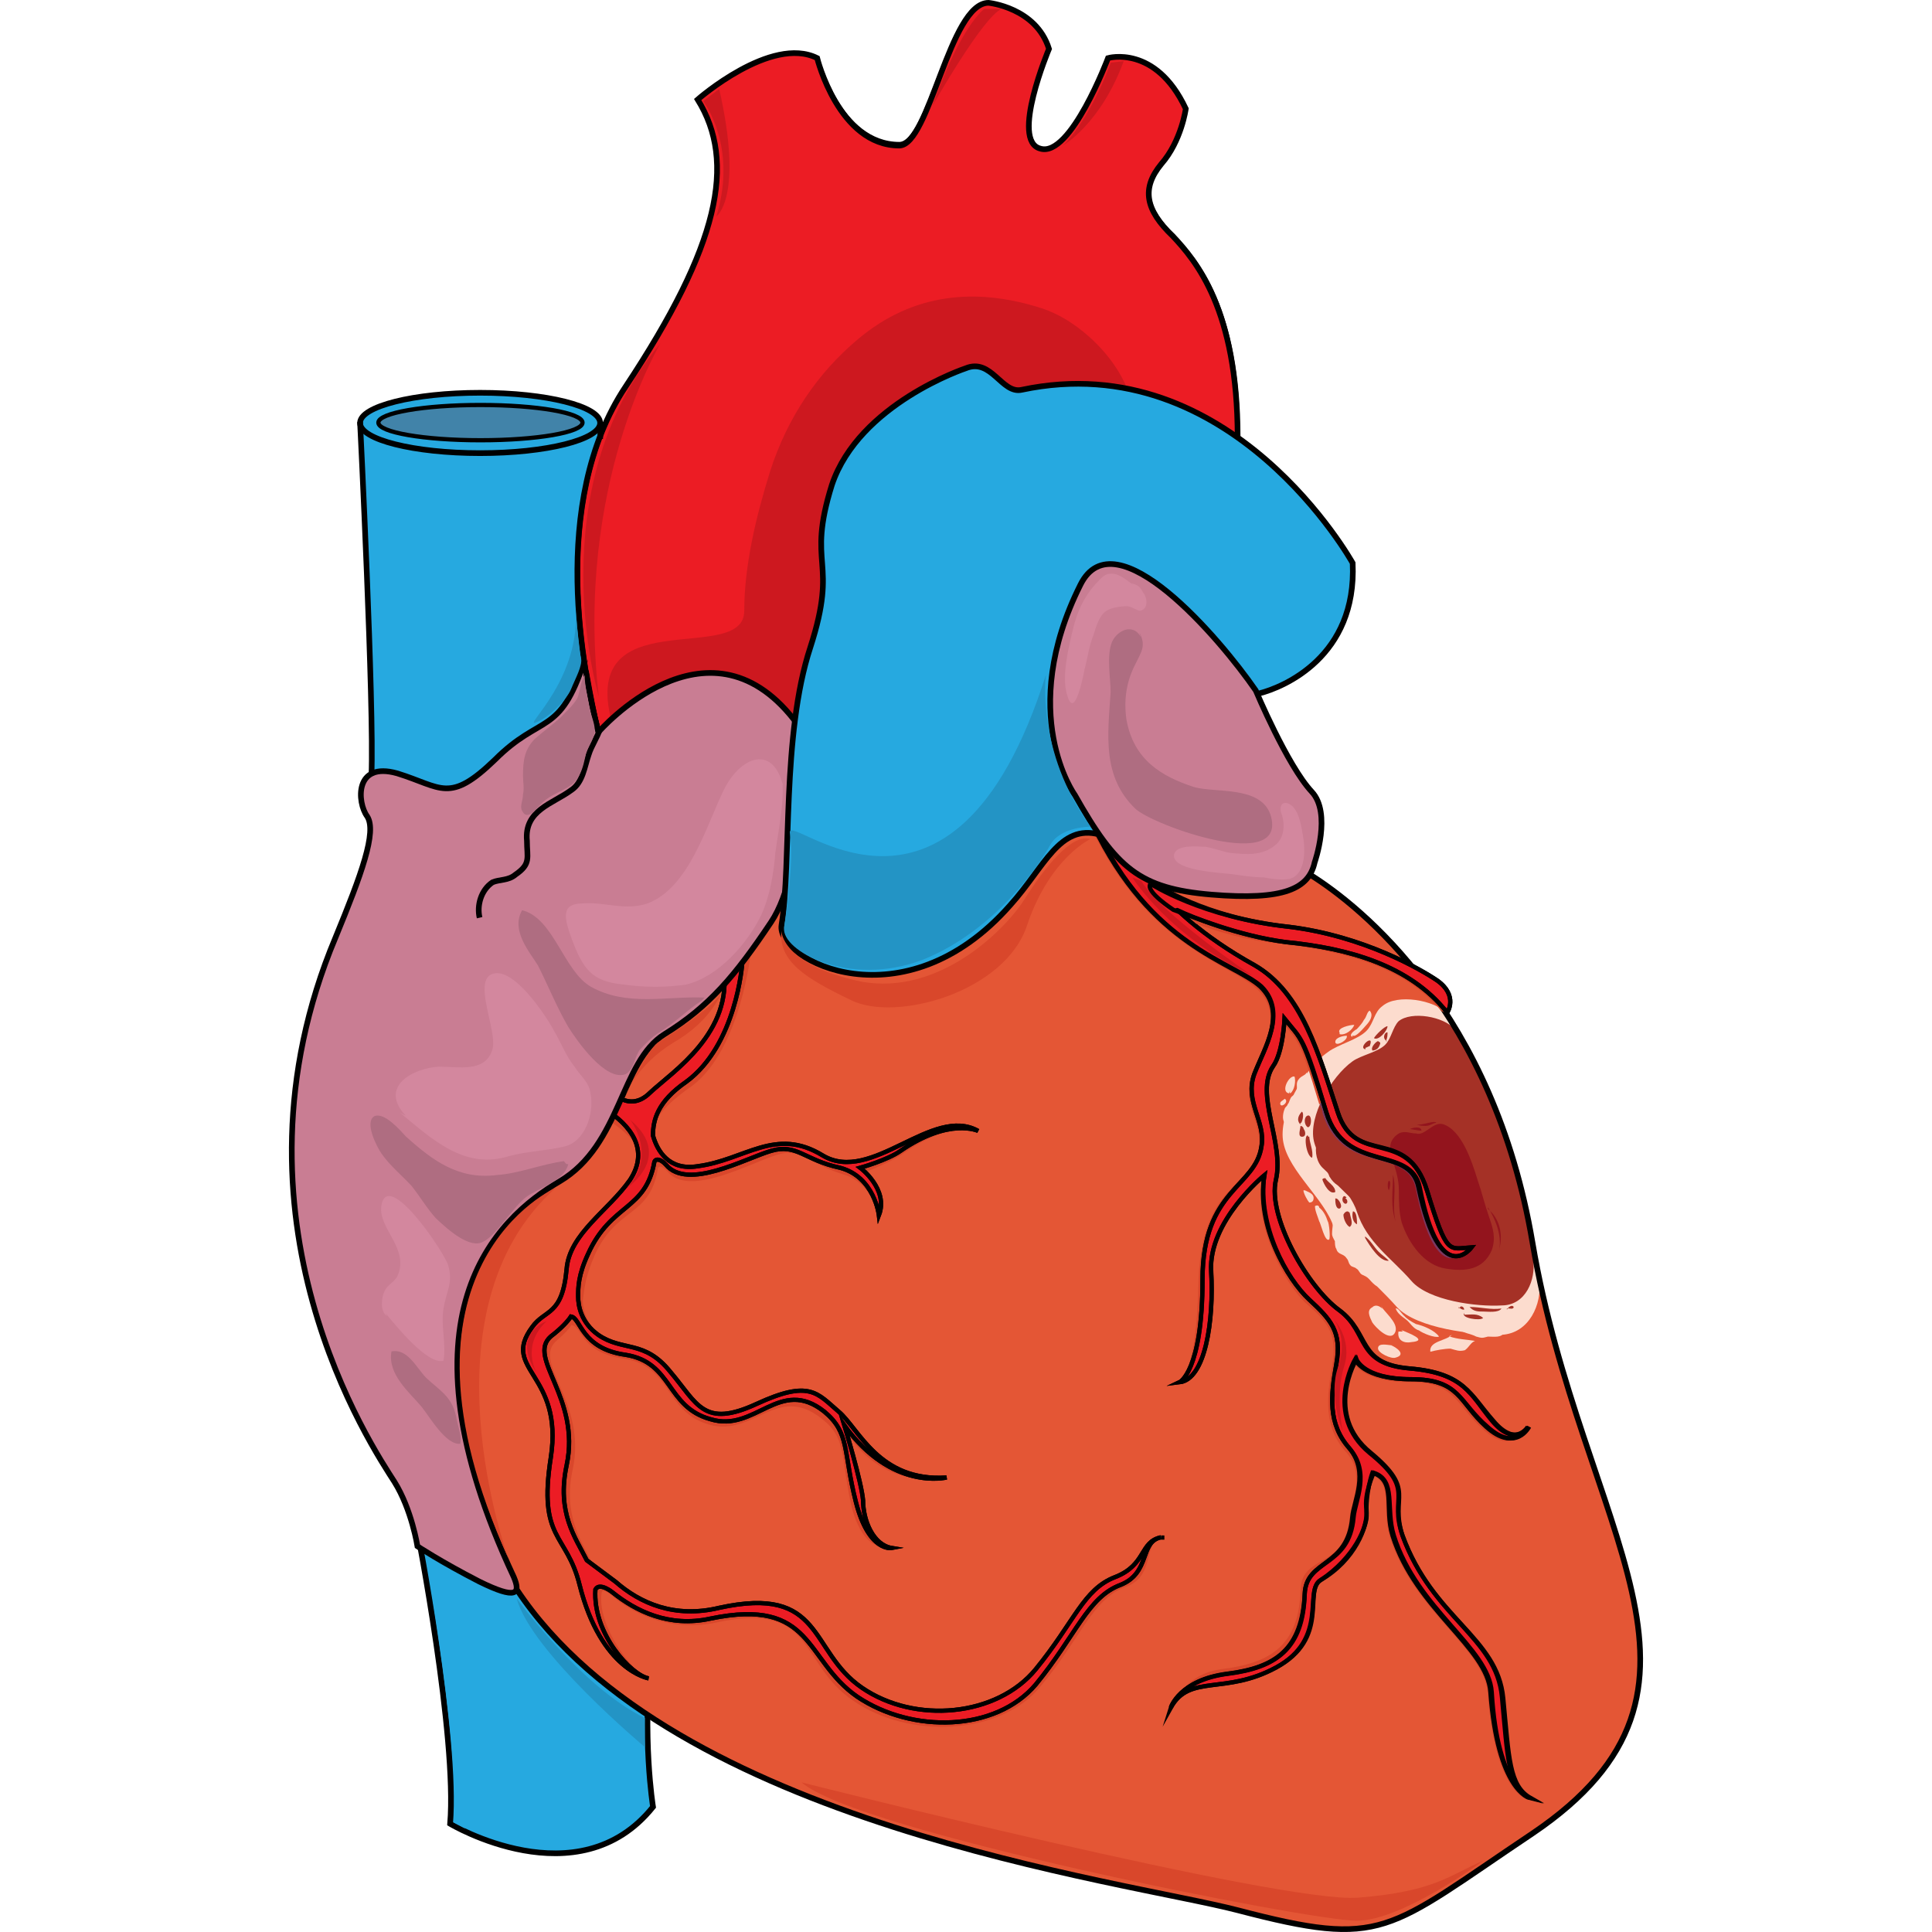
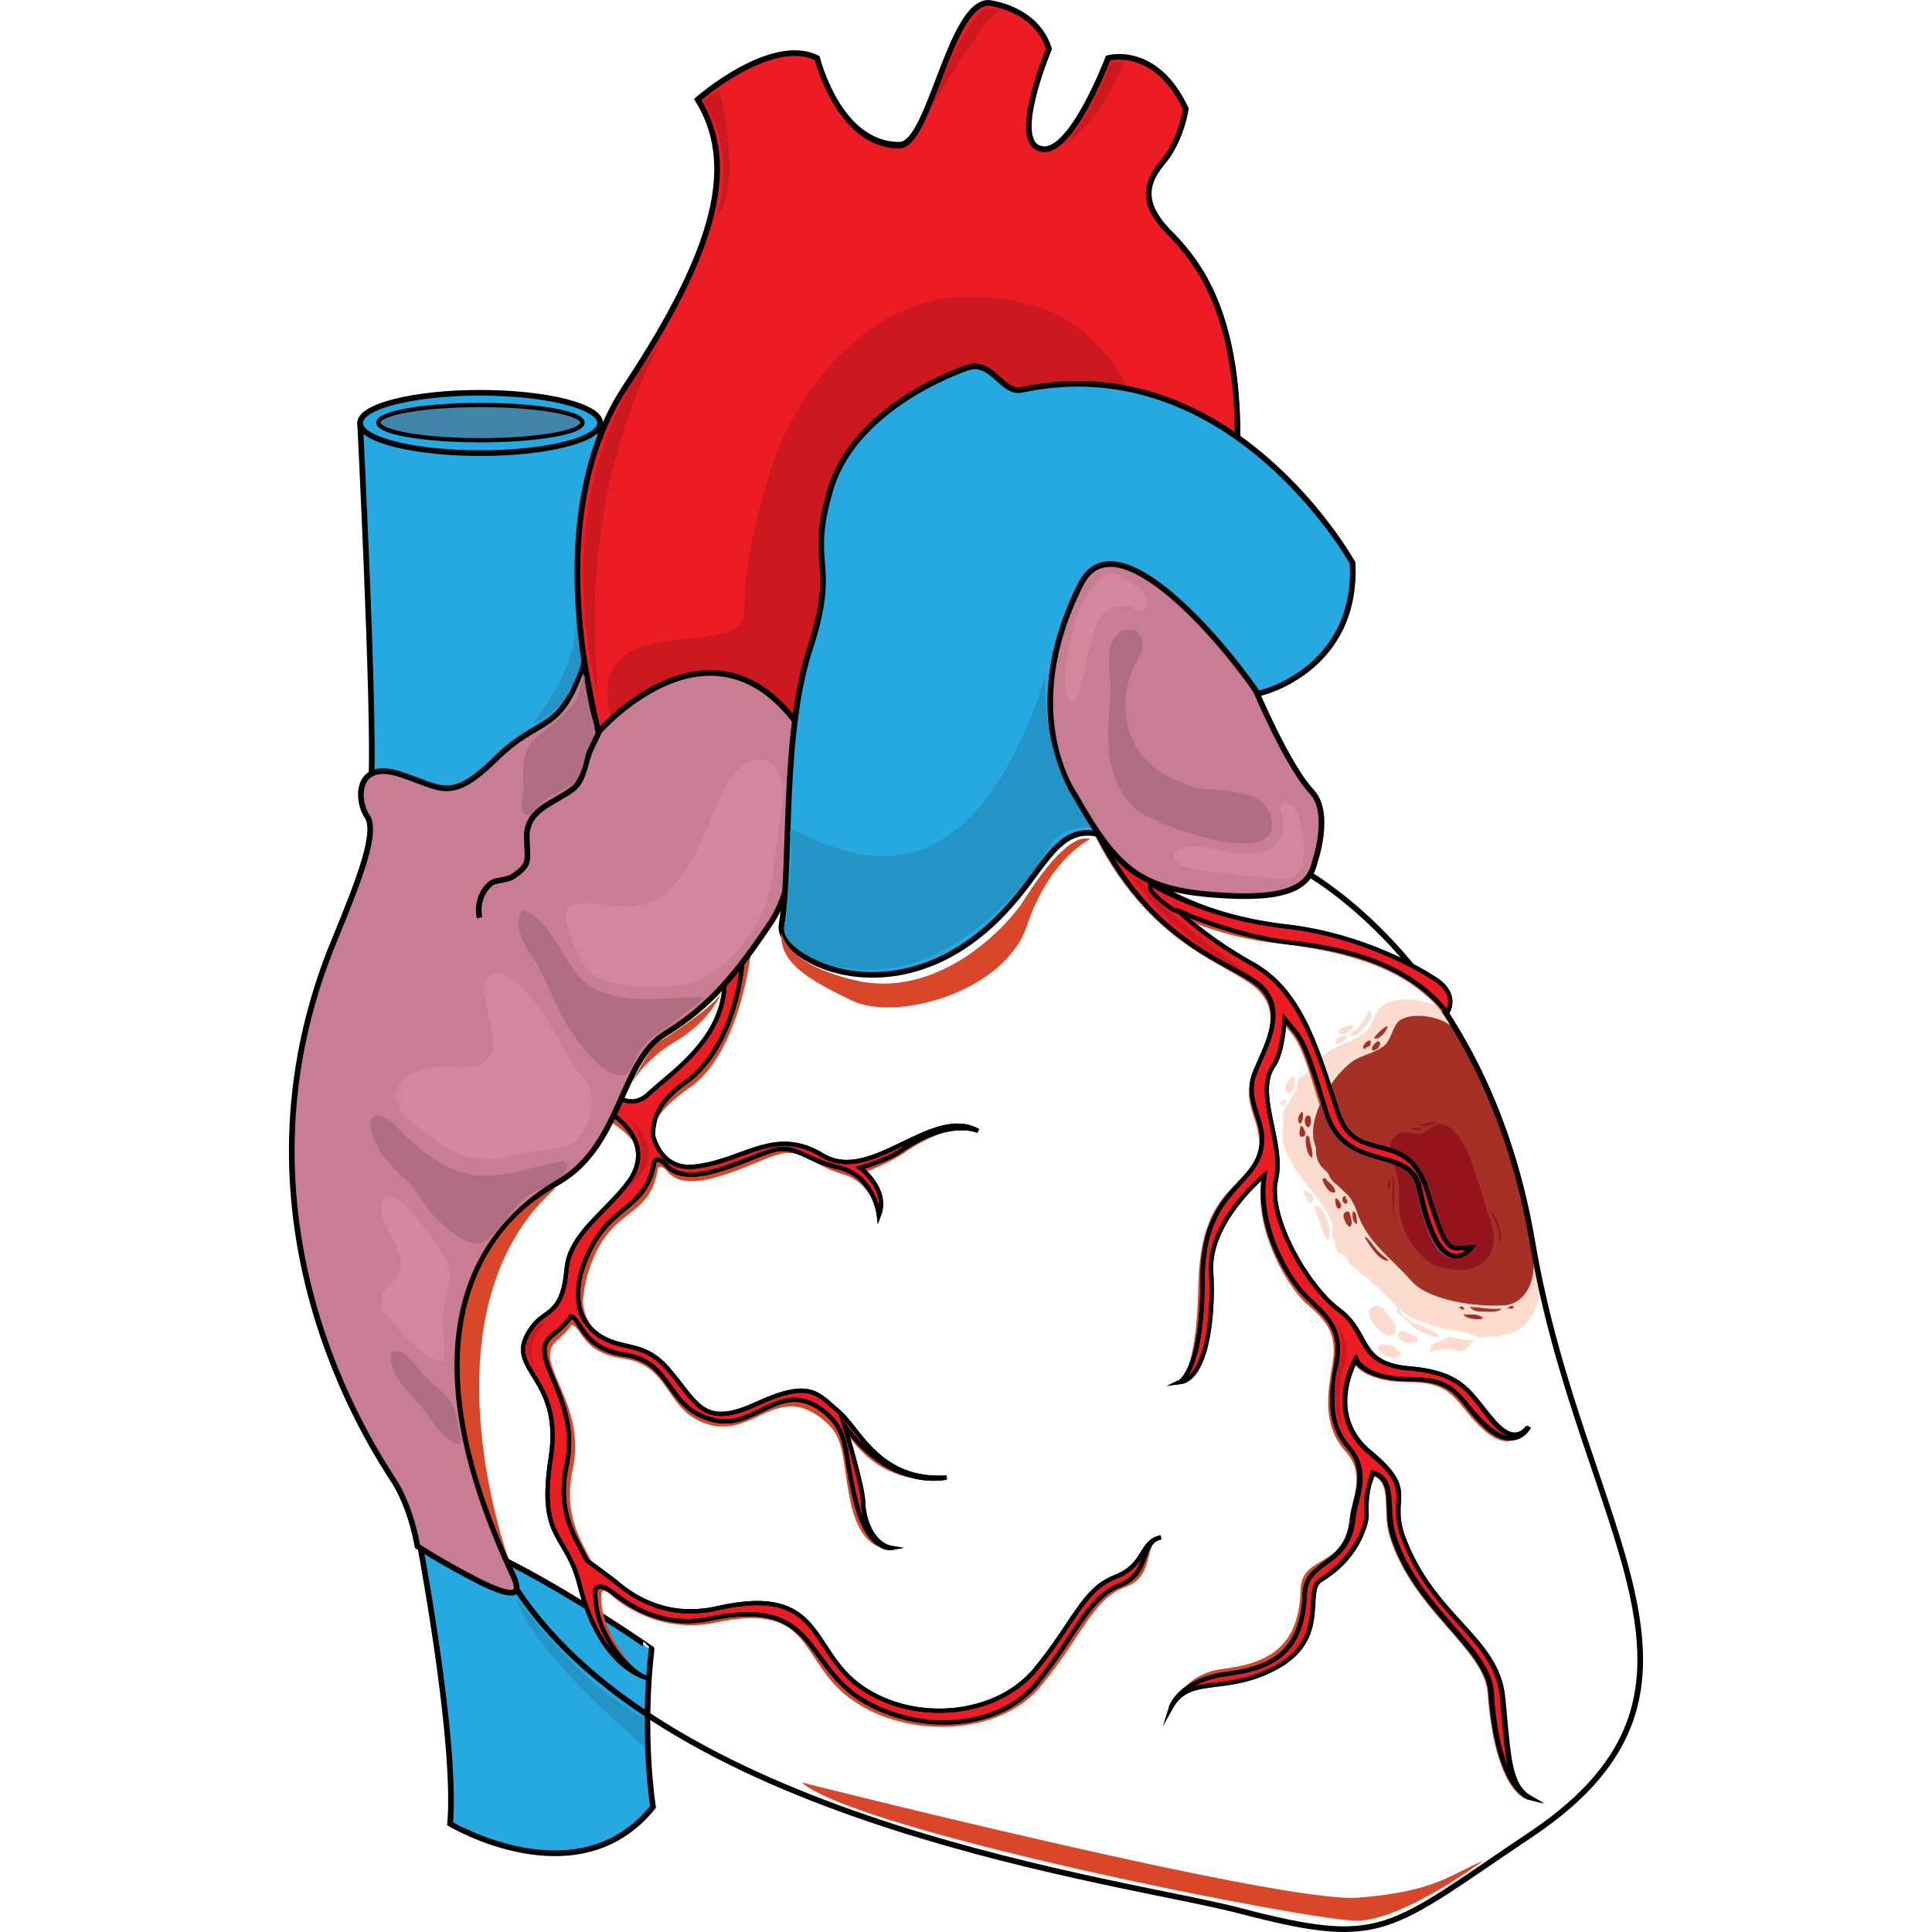
<svg xmlns="http://www.w3.org/2000/svg" version="1.1" id="Layer_1" width="800px" height="800px" viewBox="0 0 239.603 341.854" enable-background="new 0 0 239.603 341.854" xml:space="preserve">
  <g>
    <path fill-rule="evenodd" clip-rule="evenodd" fill="#26A9E0" d="M12.585,74.659c0,0,2.799,54.842,1.781,63.529   c0,0,17.806,13.031,39.173-14.389c1.526-49.141,1.526-49.141,1.526-49.141H12.585L12.585,74.659L12.585,74.659z" />
    <path fill-rule="evenodd" clip-rule="evenodd" fill="#EC1C24" stroke="#000000" stroke-width="0.75" stroke-miterlimit="10" d="   M55.799,132.771c0,0-12.733-39.382,3.819-64.37c16.555-24.987,19.61-39.653,12.734-50.79c0,0,12.988-11.407,21.137-7.333   c0,0,3.82,15.21,14.517,15.21c5.349,0,8.913-24.987,15.79-24.987c0,0,8.404,0.814,10.695,8.147c0,0-6.876,16.025-1.527,17.654   c5.348,1.63,11.969-16.024,11.969-16.024s8.404-2.444,13.752,8.963c0,0-0.764,5.704-4.328,9.778   c-3.566,4.074-2.803,7.876,2.037,12.765c4.838,4.89,13.752,15.481,10.95,45.901c0,0-35.908-24.173-57.556-6.519   c-21.392,17.654-10.95,56.493-10.95,56.493S76.937,113.759,55.799,132.771L55.799,132.771z" />
    <path fill-rule="evenodd" clip-rule="evenodd" fill="#CD181F" d="M149.089,71.144c-1.783-7.331-9.171-14.391-15.794-16.563   c-11.718-3.801-22.927-2.715-32.606,5.431c-7.133,5.974-12.482,13.848-15.539,23.351c-2.547,8.146-4.585,16.834-4.585,24.709   c0,10.046-30.06-2.444-23.181,20.636c2.547,7.874,35.408,13.032,39.738,6.788c5.859-8.146,9.68-17.106,14.775-25.795   c3.565-6.245,8.15-11.133,14.265-15.205c4.075-2.715,8.661-3.802,12.991-5.702c4.076-2.172,8.916-4.616,10.954-9.231   c1.273-2.987,2.038-5.974-0.51-8.146" />
    <path fill-rule="evenodd" clip-rule="evenodd" fill="#26A9E0" d="M22.665,270.859c0,0,7.13,36.635,5.857,51.832   c0,0,22.662,13.568,35.902-2.714c0,0-1.782-12.483-0.254-27.951C64.171,292.026,35.143,271.674,22.665,270.859L22.665,270.859z" />
    <path fill="none" stroke="#000000" stroke-miterlimit="8" d="M22.665,270.62c0,0,7.13,36.617,5.857,52.078   c0,0,22.662,13.562,35.902-2.984c0,0-2.037-12.477-0.254-27.938C64.171,291.776,35.143,271.434,22.665,270.62L22.665,270.62z" />
-     <path fill-rule="evenodd" clip-rule="evenodd" fill="#E45635" d="M177.035,152.502c0,0,34.104,16.295,43.013,67.352   c8.654,51.057,38.178,78.758,0,104.286c-26.215,17.381-26.469,20.641-52.43,13.579c-21.125-5.432-110.46-16.295-132.094-64.907   c-21.379-48.613,15.525-100.213,52.43-118.952C128.168,133.22,177.035,152.502,177.035,152.502L177.035,152.502z" />
    <path fill-rule="evenodd" clip-rule="evenodd" fill="#D9472B" d="M147.167,279.758c-5.853,1.898-7.125,7.867-14.25,16.276   c-6.869,8.41-22.391,9.767-31.805,3.256s-5.598-18.176-23.918-14.107c-7.887,1.899-13.994-0.813-18.574-4.611   c-4.834-3.798-4.834-3.798-4.834-3.798c-2.035-4.069-5.344-8.681-3.563-16.819c2.545-11.937-7.379-18.99-2.799-22.788   c1.272-1.085,2.291-2.171,2.545-2.713c2.035,0.271,1.526,4.883,9.414,5.968c8.396,1.357,7.125,9.495,15.012,11.666   c7.889,2.17,11.959-7.325,19.848-1.086c4.579,3.527,3.307,6.782,5.343,15.734c2.29,8.682,7.124,7.054,7.124,7.054   c-3.308-0.542-5.344-4.069-5.598-7.596s-2.29-12.479-2.29-12.479c7.124,10.58,17.302,7.597,17.302,7.597   c-11.959,0.813-14.503-7.325-18.319-10.58c-3.816-3.256-4.58-5.969-13.994-1.628c-9.415,4.069-10.941,0.543-15.775-5.154   c-4.58-5.426-7.888-4.069-12.214-7.054c-3.053-2.17-3.816-5.154-3.816-6.782c0.255-1.627,0.255-3.798,2.035-7.867   c3.817-8.681,9.67-6.782,11.196-15.191c0-0.271,0-0.271,0-0.271c0.255-0.543,0.763-0.543,1.78,0.543   c3.817,4.611,14.758-1.628,19.338-2.984c4.326-1.356,5.598,1.627,11.959,3.526c4.58,1.356,6.106,7.054,6.106,7.054   c1.526-4.612-2.29-7.596-2.29-7.596s4.326-1.628,6.615-3.256c8.651-5.969,13.231-4.069,13.231-4.069   c-8.396-4.883-17.812,10.309-26.462,5.154s-13.994,0.813-22.137,1.899c-5.343,0.542-8.396-3.256-9.16-5.969   c0-2.713,2.036-5.426,7.125-8.952c8.65-6.511,10.432-23.873,10.432-23.873c-3.816,3.526-3.816,3.526-3.816,3.526   c1.527,11.666-9.16,18.447-13.23,22.246c-3.816,3.798-7.379-1.086-7.379-1.086c-1.018,5.154-1.018,5.154-1.018,5.154   c4.325,2.713,8.142,6.512,4.834,11.395c-3.563,5.426-10.432,9.495-10.941,15.463c-0.763,8.682-3.816,7.324-6.361,10.58   c-5.598,7.596,5.854,8.139,3.563,22.788c-2.289,14.921,2.799,13.293,5.09,22.788c3.562,15.191,11.195,15.734,11.195,15.734   c-3.054-0.814-9.16-9.224-8.396-14.921l0,0c0-1.356,2.289,0.813,2.289,0.813c4.071,3.256,10.433,5.969,18.065,4.341   c17.557-3.798,14.503,7.325,24.173,13.836c9.668,6.782,25.953,6.239,33.076-2.442c7.125-8.409,9.16-15.463,15.013-17.633   c5.598-1.899,3.054-8.139,6.616-8.952C150.983,272.433,152.51,277.587,147.167,279.758L147.167,279.758z" />
    <path fill-rule="evenodd" clip-rule="evenodd" fill="#FCDCCE" d="M221.236,226.663c0.509,4.078-1.78,9.244-6.612,9.517   c-5.088,0-15.007-1.088-18.568-4.894c-4.323-4.895-9.156-8.157-11.191-14.139c-1.525-4.895-7.885-9.788-8.901-14.954   c-1.018-4.895,3.561-13.051,7.885-16.042c1.78-1.359,5.341-2.175,6.867-3.807c1.271-1.359,1.271-3.263,2.798-4.35   c2.543-2.176,9.156-1.088,11.445,1.359C204.958,179.354,217.676,198.114,221.236,226.663L221.236,226.663z" />
    <path fill-rule="evenodd" clip-rule="evenodd" fill="#A53126" d="M220.158,222.837c0.507,3.532-1.269,8.15-5.579,8.15   c-4.311,0.272-12.933-0.814-15.976-4.347c-3.55-4.075-7.861-6.793-9.636-12.228c-1.269-4.075-6.594-8.15-7.608-12.498   s3.043-11.412,6.847-14.129c1.521-1.087,4.564-1.631,5.833-2.989c1.015-1.087,1.268-2.988,2.282-4.075   c2.282-1.902,8.114-0.815,9.89,1.358C206.211,182.08,217.115,198.383,220.158,222.837L220.158,222.837z" />
    <path fill-rule="evenodd" clip-rule="evenodd" fill="#EC1C24" stroke="#000000" stroke-width="0.75" stroke-miterlimit="10" d="   M146.157,279.065c-5.603,2.171-7.131,7.868-14.006,16.279c-6.875,8.41-21.39,9.767-30.812,3.256   c-9.421-6.512-6.62-18.179-25.209-14.109c-7.894,1.899-14.005-0.813-18.335-4.611c-5.092-3.799-5.092-3.799-5.092-3.799   c-2.037-4.07-5.348-8.411-3.565-16.821c2.546-11.938-7.13-18.992-2.801-22.791c1.782-1.356,3.056-2.713,3.565-3.526   c1.781,0.271,1.781,5.697,9.676,6.782c8.402,1.356,7.13,9.225,15.023,11.396c7.895,2.441,12.223-7.597,20.117-1.356   c4.583,3.798,3.311,7.054,5.602,16.007c2.292,8.954,6.366,8.14,6.366,8.14c-3.311-0.542-5.093-4.884-5.093-8.41   c-0.255-3.256-3.311-13.295-3.311-13.295c8.403,11.667,18.08,9.225,18.08,9.225c-11.969,0.814-15.533-8.682-19.099-11.666   c-3.819-3.256-5.093-5.698-14.515-1.356c-9.422,4.341-10.439,0-15.278-5.698c-4.583-5.697-8.403-3.526-12.731-6.511   c-3.057-2.171-3.565-5.155-3.565-6.783s0-3.799,1.782-7.597c4.074-8.954,10.186-7.597,11.714-16.279l0,0   c0.255-0.542,1.019-0.542,2.037,0.543c3.819,4.612,14.005-1.085,18.589-2.442c4.584-1.356,5.856,1.628,12.223,2.984   c6.111,1.628,6.875,8.411,6.875,8.411c1.783-4.612-3.311-8.411-3.311-8.411s4.838-1.356,7.131-2.984   c8.657-5.969,13.75-3.527,13.75-3.527c-8.148-4.611-18.844,9.496-27.501,4.342c-8.403-5.155-13.751,0.813-22.153,1.898   c-5.094,0.814-7.131-2.713-7.895-5.426c0-2.713,0.764-5.969,5.857-9.496c8.912-6.512,9.931-20.891,9.931-20.891   c-3.311,0.542-3.311,0.542-3.311,0.542c1.782,11.667-8.913,18.449-12.987,22.248c-4.074,4.069-7.639-1.085-7.639-1.085   c-0.254,4.069-0.254,4.069-0.254,4.069c4.328,2.713,7.893,7.054,4.328,12.48c-3.819,5.427-10.695,9.496-11.204,15.736   c-0.764,8.411-3.819,7.054-6.111,10.31c-5.603,7.598,5.603,8.14,3.311,23.063c-2.292,14.65,2.801,13.294,5.093,22.519   c3.819,15.194,12.223,16.55,12.223,16.55c-3.056-0.542-9.932-7.867-9.422-15.735l0,0c0.764-1.356,3.056,0.542,3.056,0.542   c4.074,3.256,9.931,6.24,17.315,4.612c18.334-3.798,16.552,7.326,25.974,13.837c9.677,6.512,24.445,6.24,31.575-2.17   c7.13-8.682,9.167-15.465,15.023-17.636c5.348-2.171,3.311-7.597,7.131-8.411C150.485,272.825,151.759,276.896,146.157,279.065   L146.157,279.065z" />
    <path fill-rule="evenodd" clip-rule="evenodd" fill="#93141D" d="M199.429,200.555c-1.012,0-2.022-0.544-3.033,0   c-1.771,1.087-1.771,2.718-1.265,4.349c0.759,2.175,1.265,3.807,1.265,5.709s0,3.806,0.505,5.709   c1.265,3.805,4.045,7.611,7.837,8.154c3.286,0.544,6.572,0.272,8.09-3.262c0.758-2.175,0.252-3.806-0.506-5.98   s-1.264-4.35-2.022-6.523c-1.011-3.263-2.78-8.699-6.067-9.787C202.462,198.38,200.945,201.098,199.429,200.555" />
-     <path fill="none" stroke="#000000" stroke-width="0.75" stroke-miterlimit="8" d="M154.306,272.06c0,0,0.3,0,0.6,0   C154.605,272.06,154.306,272.06,154.306,272.06L154.306,272.06z" />
    <path fill="none" stroke="#000000" stroke-width="0.75" stroke-miterlimit="8" d="M146.157,279.065   c-5.603,2.171-7.131,7.868-14.006,16.279c-6.875,8.41-21.39,9.767-30.812,3.256c-9.421-6.512-6.62-18.179-25.209-14.109   c-7.894,1.899-14.005-0.813-18.335-4.611c-5.092-3.799-5.092-3.799-5.092-3.799c-2.037-4.07-5.348-8.411-3.565-16.821   c2.546-11.938-7.13-18.992-2.801-22.791c1.782-1.356,3.056-2.713,3.565-3.526c1.781,0.271,1.781,5.697,9.676,6.782   c8.402,1.356,7.13,9.225,15.023,11.396c7.895,2.441,12.223-7.597,20.117-1.356c4.583,3.798,3.311,7.054,5.602,16.007   c2.292,8.954,6.366,8.14,6.366,8.14c-3.311-0.542-5.093-4.884-5.093-8.41c-0.255-3.256-3.311-13.295-3.311-13.295   c8.403,11.667,18.08,9.225,18.08,9.225c-11.969,0.814-15.533-8.682-19.099-11.666c-3.819-3.256-5.093-5.698-14.515-1.356   c-9.422,4.341-10.439,0-15.278-5.698c-4.583-5.697-8.403-3.526-12.731-6.511c-3.057-2.171-3.565-5.155-3.565-6.783   s0-3.799,1.782-7.597c4.074-8.954,10.186-7.597,11.714-16.279l0,0c0.255-0.542,1.019-0.542,2.037,0.543   c3.819,4.612,14.005-1.085,18.589-2.442c4.584-1.356,5.856,1.628,12.223,2.984c6.111,1.628,6.875,8.411,6.875,8.411   c1.783-4.612-3.311-8.411-3.311-8.411s4.838-1.356,7.131-2.984c8.657-5.969,13.75-3.527,13.75-3.527   c-8.148-4.611-18.844,9.496-27.501,4.342c-8.403-5.155-13.751,0.813-22.153,1.898c-5.094,0.814-7.131-2.713-7.895-5.426   c0-2.713,0.764-5.969,5.857-9.496c8.912-6.512,9.931-20.891,9.931-20.891c-3.311,0.542-3.311,0.542-3.311,0.542   c1.782,11.667-8.913,18.449-12.987,22.248c-4.074,4.069-7.639-1.085-7.639-1.085c-0.254,4.069-0.254,4.069-0.254,4.069   c4.328,2.713,7.893,7.054,4.328,12.48c-3.819,5.427-10.695,9.496-11.204,15.736c-0.764,8.411-3.819,7.054-6.111,10.31   c-5.603,7.598,5.603,8.14,3.311,23.063c-2.292,14.65,2.801,13.294,5.093,22.519c3.819,15.194,12.223,16.55,12.223,16.55   c-3.056-0.542-9.932-7.867-9.422-15.735l0,0c0.764-1.356,3.056,0.542,3.056,0.542c4.074,3.256,9.931,6.24,17.315,4.612   c18.334-3.798,16.552,7.326,25.974,13.837c9.677,6.512,24.445,6.24,31.575-2.17c7.13-8.682,9.167-15.465,15.023-17.636   c5.348-2.171,3.311-7.597,7.131-8.411C150.485,272.825,151.759,276.896,146.157,279.065L146.157,279.065z" />
    <path fill-rule="evenodd" clip-rule="evenodd" fill="#D9472B" d="M183.843,193.526c-2.801-8.957-6.111-18.185-13.496-22.256   c-18.845-10.586-21.9-21.171-21.9-21.171c-6.621-3.8-6.621-3.8-6.621-3.8c10.186,21.441,24.701,24.156,29.54,28.771   s0.764,10.585-1.019,15.471c-1.783,4.886,1.782,7.871,1.273,12.485c-1.02,7.328-10.187,5.971-10.695,23.885   c-0.256,16.014-3.311,17.643-3.311,17.643c4.583-0.543,5.348-10.586,4.838-19.271c-0.51-8.957,9.677-17.1,9.677-17.1   c-1.528,8.957,4.075,18.729,7.64,22.257c3.82,3.257,5.857,5.429,4.838,11.128c-1.018,5.7-1.527,10.857,2.293,15.2   c3.819,4.071,1.018,8.956,0.764,11.942c-0.764,8.957-8.404,6.242-8.658,12.485c-0.255,9.771-5.094,13.028-13.752,14.113   c-6.875,0.814-8.658,6.243-8.658,6.243c3.311-6.243,8.404-2.172,17.571-7.057c9.423-4.886,4.839-12.486,7.64-14.386   c6.111-3.8,9.677-12.757,8.658-15.471s0.764-3.8,0.764-3.8c4.33,1.357,2.037,6.242,3.565,11.128   c4.075,13.028,16.808,19.813,17.316,27.685c1.273,17.371,6.876,18.729,6.876,18.729c-3.82-2.172-3.82-7.057-4.838-17.643   c-1.02-10.856-12.225-14.113-17.572-28.771c-2.546-7.057,2.547-7.871-5.856-14.386c-8.403-6.785-2.546-16.827-2.546-16.827   s1.272,3.8,9.931,3.8c8.403,0,8.149,3.8,13.242,8.414c5.093,4.613,7.385,0,7.385,0s-2.292,3.8-6.366-1.086s-5.094-8.686-14.516-9.5   c-9.676-0.814-7.13-6.242-12.732-10.042c-5.602-4.071-12.479-16.828-10.95-23.343c1.528-6.242-4.074-14.928-0.509-20.085   c1.527-2.442,2.037-8.143,2.037-8.143c2.801,3.528,3.056,2.715,6.621,14.657" />
    <path fill-rule="evenodd" clip-rule="evenodd" fill="#7B3761" d="M182.386,195.366c0.254,0.544,0.508,1.089,0.508,1.634   c3.556,11.164,14.984,5.718,16.508,13.343c3.557,18.517,9.145,10.62,9.145,10.62c-4.064,0.272-4.318,1.634-7.62-10.075   c-3.556-11.438-12.699-3.813-16.001-13.888c-0.254-1.09-0.762-2.179-1.016-3.54" />
    <path fill-rule="evenodd" clip-rule="evenodd" fill="#EC1C24" stroke="#000000" stroke-width="0.75" stroke-miterlimit="10" d="   M142.306,146.06c10.186,21.442,24.701,24.156,29.539,28.499c4.839,4.614,0.764,10.856-1.019,15.471   c-1.782,4.886,2.038,8.414,1.273,12.757c-1.019,7.328-10.44,7.6-10.44,23.613c0,16.285-4.074,18.186-4.074,18.186   c4.583-0.543,6.111-10.857,5.602-19.813c-0.509-8.686,9.422-16.828,9.422-16.828c-1.527,8.957,4.075,18.456,7.895,21.985   c3.82,3.527,5.857,5.699,4.839,11.399c-1.019,5.699-1.528,10.585,2.292,14.928c3.564,4.343,0.764,9.229,0.51,12.214   c-0.765,8.957-8.149,7.328-8.404,13.571c-0.51,9.771-5.093,13.028-13.751,14.113c-8.403,1.086-9.932,5.972-9.932,5.972   c3.311-5.972,9.422-2.172,18.59-7.057c9.422-5.157,4.839-13.571,7.894-15.472c6.112-4.071,8.149-9.499,8.149-11.399   c-0.255-4.071,1.019-7.6,1.019-7.6c4.329,1.357,2.037,6.242,3.565,11.128c4.074,13.028,16.807,19.813,17.316,27.685   c1.272,17.371,6.876,18.729,6.876,18.729c-3.82-2.172-3.82-7.057-4.839-17.914c-1.019-10.585-12.224-13.842-17.571-28.499   c-2.547-7.057,2.547-7.871-5.857-14.656c-8.148-6.786-2.546-16.557-2.546-16.557s1.272,3.528,9.931,3.528s8.404,4.071,13.242,8.414   c5.094,4.614,7.385,0,7.385,0s-2.291,3.8-6.365-1.086c-3.82-4.613-4.839-8.414-14.516-9.229   c-9.677-0.813-7.131-6.242-12.479-10.313c-5.602-4.071-12.732-16.557-11.204-23.07c1.528-6.515-3.82-15.2-0.51-20.085   c1.782-2.443,2.038-8.414,2.038-8.414c3.055,3.8,3.055,2.714,7.385,16.557c3.311,10.856,14.77,5.699,16.297,13.299   c3.82,18.186,9.423,10.586,9.423,10.586c-4.075,0.271-4.329,1.628-7.895-10.043s-12.732-4.071-15.788-13.842   c-3.311-10.043-6.367-21.171-14.771-26.057c-18.589-10.314-21.899-21.171-21.899-21.171L142.306,146.06L142.306,146.06   L142.306,146.06z" />
    <path fill="none" stroke="#000000" stroke-width="0.75" stroke-miterlimit="8" d="M142.546,146.06   c9.931,21.442,24.701,24.156,29.539,28.499c4.584,4.614,0.51,10.856-1.273,15.471c-1.782,4.886,2.037,8.414,1.273,12.757   c-1.019,7.328-10.44,7.6-10.44,23.613c0,16.285-4.075,18.186-4.075,18.186c4.584-0.543,6.112-10.857,5.604-19.542   c-0.51-8.957,9.422-17.1,9.422-17.1c-1.273,8.957,4.074,18.456,7.895,21.985c3.819,3.527,5.856,5.699,4.838,11.399   c-1.019,5.699-1.527,10.585,2.292,14.928s1.019,9.229,0.764,12.214c-0.764,8.957-8.403,7.328-8.658,13.571   c-0.255,9.771-5.093,13.028-13.497,14.113c-8.658,1.086-10.186,5.972-10.186,5.972c3.311-5.972,9.677-2.172,18.59-7.057   c9.677-5.157,4.838-13.571,7.895-15.472c6.111-3.528,8.403-9.499,8.148-12.485c-0.51-2.714,1.273-6.514,1.273-6.514   c4.074,1.357,2.037,6.242,3.564,11.128c4.075,13.028,16.808,19.813,17.316,27.685c1.02,17.371,6.876,18.729,6.876,18.729   c-3.819-2.172-3.819-7.057-4.839-17.643c-1.018-10.856-12.478-14.113-17.825-28.771c-2.292-7.057,2.547-7.871-5.603-14.656   c-8.403-6.786-2.547-16.557-2.547-16.557s1.273,3.528,9.678,3.528c8.658,0,8.403,4.071,13.496,8.414c5.094,4.614,7.385,0,7.385,0   s-2.291,3.8-6.366-1.086c-4.074-4.613-5.093-8.414-14.77-9.229c-9.423-0.813-6.876-6.242-12.478-10.313   c-5.604-4.071-12.733-16.557-11.205-23.07c1.527-6.515-3.82-15.2-0.51-20.085c1.783-2.443,2.037-8.414,2.037-8.414   c3.057,3.8,3.311,2.714,7.385,16.557c3.311,10.856,15.025,5.699,16.553,13.299c3.565,18.186,9.168,10.586,9.168,10.586   c-4.074,0.271-4.329,1.628-7.895-10.043c-3.564-11.399-12.479-4.071-15.789-13.842c-3.311-10.043-6.111-21.171-14.77-26.057   c-18.59-10.314-21.9-21.171-21.9-21.171L142.546,146.06L142.546,146.06L142.546,146.06z" />
    <path fill-rule="evenodd" clip-rule="evenodd" fill="#C97D93" d="M54.786,129.519c0,0,19.075-21.979,34.59-2.171   c1.781,2.442,2.289,26.32-4.069,35.817s-10.937,14.924-18.821,19.809c-7.885,4.884-7.63,19.537-18.566,26.049   c-11.191,6.512-29.758,23.879-8.139,70.007c1.271,2.985,0.508,4.07-6.105,0.814c-6.867-3.528-10.936-6.241-10.936-6.241   s-0.51-5.698-4.07-11.396c-3.814-5.97-31.283-46.672-10.428-96.327c4.578-11.126,7.376-18.724,5.596-21.437   c-1.781-2.442-2.289-9.769,5.341-7.598c7.885,2.442,9.156,5.427,17.296-2.442c8.139-8.14,11.445-4.069,15.769-17.366   C52.242,117.036,54.022,127.348,54.786,129.519L54.786,129.519z" />
    <path fill-rule="evenodd" clip-rule="evenodd" fill="#26A9E0" d="M12.585,74.72c0-3.016,9.51-5.46,21.24-5.46   s21.24,2.444,21.24,5.46s-9.51,5.46-21.24,5.46S12.585,77.735,12.585,74.72L12.585,74.72z" />
    <path fill-rule="evenodd" clip-rule="evenodd" fill="#4183A9" d="M15.825,74.78c0-1.724,8.086-3.121,18.061-3.121   c9.974,0,18.06,1.397,18.06,3.121c0,1.723-8.086,3.119-18.06,3.119C23.911,77.899,15.825,76.503,15.825,74.78L15.825,74.78z" />
    <line fill="none" stroke="#000000" stroke-miterlimit="8" x1="55.065" y1="77.659" x2="55.185" y2="74.659" />
    <path fill="none" stroke="#000000" stroke-miterlimit="8" d="M12.585,74.659c0,0,2.521,50.561,2.016,62.521" />
    <path fill="none" stroke="#000000" stroke-miterlimit="8" d="M12.585,74.84c0-2.949,9.51-5.34,21.24-5.34s21.24,2.391,21.24,5.34   s-9.51,5.34-21.24,5.34S12.585,77.789,12.585,74.84L12.585,74.84z" />
    <path fill="none" stroke="#000000" stroke-width="0.75" stroke-miterlimit="8" d="M15.825,74.78c0-1.724,8.086-3.121,18.061-3.121   c9.974,0,18.06,1.397,18.06,3.121c0,1.723-8.086,3.119-18.06,3.119C23.911,77.899,15.825,76.503,15.825,74.78L15.825,74.78z" />
    <path fill="none" stroke="#000000" stroke-miterlimit="8" d="M54.743,129.5c-2.549-10.049-8.918-40.466,4.84-61.105   c16.561-24.985,19.619-39.65,12.739-50.785c0,0,12.994-11.406,21.147-7.333c0,0,3.821,15.48,14.521,15.48   c5.352,0,8.918-25.257,15.797-25.257c0,0,8.408,0.814,10.701,8.147c0,0-6.879,16.295-1.529,17.652   c5.351,1.629,11.975-16.023,11.975-16.023s8.408-2.444,13.759,8.963c0,0-0.765,5.703-4.331,9.776   c-3.567,4.345-2.803,8.147,2.037,12.765c4.077,4.345,11.466,13.035,11.466,35.576" />
    <path fill="none" stroke="#000000" stroke-miterlimit="8" d="M54.786,129.519c0,0,19.075-21.979,34.59-2.171   c1.781,2.442,2.289,26.32-4.069,35.817s-10.937,14.924-18.821,19.809c-7.885,4.884-7.63,19.537-18.566,26.049   c-11.191,6.512-29.758,23.879-8.139,70.007c1.271,2.985,0.508,4.07-6.105,0.814c-6.867-3.528-10.936-6.241-10.936-6.241   s-1.018-6.512-4.07-11.396c-3.814-5.97-31.283-46.672-10.428-96.327c4.578-11.126,7.376-18.724,5.596-21.437   c-1.781-2.442-2.289-9.769,5.341-7.598c7.885,2.442,9.156,5.427,17.296-2.442c8.139-8.14,11.445-4.069,15.769-17.366   C52.242,117.036,54.022,127.348,54.786,129.519L54.786,129.519z" />
    <path fill="none" stroke="#000000" stroke-miterlimit="8" d="M180.579,154.7c9.164,5.702,32.586,24.438,39.459,65.17   c8.656,51.05,38.188,78.747,0,104.544c-25.967,17.379-26.222,20.366-52.188,13.577c-19.857-5.159-100.05-15.207-127.544-56.752" />
    <path fill-rule="evenodd" clip-rule="evenodd" fill="#26A9E0" d="M119.747,65.17c0,0-18.838,6.241-23.674,20.622   c-4.582,14.653,1.272,13.025-3.818,28.764c-5.092,15.467-3.31,38.261-5.092,49.115c-1.018,6.24,21.638,17.908,40.475-3.528   c6.109-6.783,8.654-14.382,15.782-12.481c0,0-17.563-19.538-1.527-43.417c8.146-12.21,28.256,18.995,28.256,18.995   s18.837-3.527,18.073-23.607c0,0-21.383-38.532-58.548-30.663C126.11,69.783,124.329,63.271,119.747,65.17L119.747,65.17z" />
    <path fill="none" stroke="#000000" stroke-miterlimit="8" d="M171.676,122.696c4.327-1.086,17.31-6.513,16.546-23.064   c0,0-21.383-38.532-58.548-30.663c-3.563,0.814-5.345-5.698-9.927-3.799c0,0-18.838,6.241-23.674,20.622   c-4.582,14.653,1.272,13.025-3.818,28.764c-5.092,15.467-3.31,38.261-5.092,49.115c-1.018,6.24,21.638,17.908,40.475-3.528   c6.109-6.783,8.654-14.382,15.782-12.481" />
    <path fill-rule="evenodd" clip-rule="evenodd" fill="#C97D93" d="M181.495,152.591c-1.017,4.616-5.338,6.789-18.301,5.703   c-12.709-1.087-16.776-4.617-24.147-17.651c0,0-10.422-14.393,1.017-37.203c6.101-12.22,24.656,9.505,31.01,18.737   c0,0,5.592,13.307,9.914,17.923C184.546,143.901,181.495,152.591,181.495,152.591L181.495,152.591z" />
    <path fill="none" stroke="#000000" stroke-miterlimit="8" d="M181.495,152.591c-1.017,4.616-5.338,6.789-18.301,5.703   c-12.709-1.087-16.776-4.617-24.147-17.651c0,0-10.422-14.393,1.017-37.203c6.101-12.22,24.656,9.505,31.01,18.737   c0,0,5.592,13.307,9.914,17.923C184.546,143.901,181.495,152.591,181.495,152.591L181.495,152.591z" />
    <path fill="none" stroke="#000000" stroke-miterlimit="8" d="M55.065,128.899c-0.508,1.633-1.523,2.994-2.031,4.627   c-0.762,2.178-1.017,4.9-3.048,6.261c-3.302,2.45-8.381,3.539-7.872,8.983c0,2.994,0.762,4.082-2.032,5.988   c-1.271,1.088-2.794,0.816-4.063,1.36c-2.031,1.361-2.793,4.083-2.285,6.261" />
    <path fill-rule="evenodd" clip-rule="evenodd" fill="#CD181F" d="M45.585,233.78c0,0-6.359,2.146-1.78,9.119   C43.805,242.899,41.006,238.071,45.585,233.78L45.585,233.78z" />
    <path fill-rule="evenodd" clip-rule="evenodd" fill="#CD181F" d="M60.383,198.14c0,0,4.916,6.272-0.518,12   C59.865,210.14,68.146,204.685,60.383,198.14L60.383,198.14z" />
    <path fill-rule="evenodd" clip-rule="evenodd" fill="#CD181F" d="M149.265,155.3c0,0,6.617,10.529,21.121,17.279   c0,0-16.031-10.8-19.594-16.739L149.265,155.3L149.265,155.3L149.265,155.3z" />
    <path fill-rule="evenodd" clip-rule="evenodd" fill="#CD181F" d="M184.87,233.42c0,0,2.611,3.255,0.783,8.408   s0.783,11.392,0.783,11.392s-1.306-6.51,0.262-11.392C188.265,236.946,184.87,233.42,184.87,233.42L184.87,233.42z" />
    <path fill-rule="evenodd" clip-rule="evenodd" fill="#AF6D81" d="M150.744,112.736c-1.274-2.437-4.076-1.354-5.096,0.812   c-1.019,2.438-0.255,6.498-0.255,8.935c-0.51,7.581-1.528,14.891,4.332,20.575c3.057,2.979,27.26,11.642,23.947,1.084   c-1.783-5.145-9.681-3.791-13.502-4.874c-5.86-1.895-10.701-4.873-11.975-11.912c-0.51-3.52,0-6.769,1.529-9.746   c1.019-2.166,2.037-3.249,0.764-5.686" />
    <path fill-rule="evenodd" clip-rule="evenodd" fill="#D3879E" d="M175.51,143.63c0.766,1.89,0.766,4.59-1.021,5.939   c-2.298,1.891-5.106,1.62-7.915,1.351c-1.531-0.271-2.809-0.81-4.34-1.08c-1.277,0-5.107-0.54-5.617,1.35   c-0.511,2.97,8.681,3.24,10.468,3.511c1.787,0.27,3.574,0.539,5.362,0.539c1.275,0.271,3.318,0.541,4.596,0.271   c3.063-0.81,2.809-5.67,2.297-8.101c-0.255-1.619-0.766-4.319-2.297-5.129C176.021,141.739,175.255,142.28,175.51,143.63   L175.51,143.63" />
    <path fill-rule="evenodd" clip-rule="evenodd" fill="#D3879E" d="M149.308,103.467c-1.032-0.813-2.064-1.626-3.096-1.896   c-1.549-0.271-2.064,0.271-3.097,1.354c-2.321,2.438-3.612,5.148-4.386,8.399c-0.774,3.251-2.064,8.398-1.032,11.649   c1.29,4.605,2.838-3.251,3.097-4.605c0.516-1.896,0.773-4.064,1.547-5.961c0.517-1.625,1.032-3.521,2.322-4.334   c0.774-0.542,2.58-0.813,3.612-0.813c0.774,0,1.806,0.813,2.321,0.813c1.549-0.271,1.291-2.438,0.517-3.252   c-0.517-1.084-1.032-1.354-2.063-1.625" />
    <path fill-rule="evenodd" clip-rule="evenodd" fill="#AF6D81" d="M73.546,176.511c-6.865-0.271-13.729,1.626-20.084-1.897   c-4.83-2.711-6.609-12.198-12.203-13.554c-2.033,3.523,1.271,7.318,2.797,9.759c1.779,3.523,3.305,7.318,5.338,10.843   c1.525,2.439,6.61,9.759,10.17,8.403c1.525-0.813,1.525-2.981,2.542-4.337c1.017-1.085,2.034-2.169,3.305-2.982   c3.051-1.897,5.085-4.066,7.626-5.692" />
    <path fill-rule="evenodd" clip-rule="evenodd" fill="#AF6D81" d="M48.662,205.458c-4.069,0.548-7.886,2.189-11.955,2.464   c-6.614,0.821-11.192-2.464-16.025-6.843c-1.017-1.095-3.815-4.379-5.596-3.559c-1.78,1.096,0.509,5.475,1.271,6.569   c1.526,2.189,3.562,3.832,5.342,5.748c1.526,1.916,2.798,4.105,4.324,5.747c2.29,2.19,6.104,5.475,8.394,4.106   c2.29-1.095,5.342-6.296,7.632-7.938c2.289-1.643,6.613-2.737,7.376-5.748C48.917,206.006,48.917,205.732,48.662,205.458" />
    <path fill-rule="evenodd" clip-rule="evenodd" fill="#AF6D81" d="M29.569,250.564c-0.762-3.541-3.045-4.631-5.33-6.81   c-1.777-1.906-3.301-5.176-6.092-4.631c-0.762,4.086,3.299,7.354,5.33,9.807c1.523,1.906,4.315,6.809,6.854,6.537   C30.585,253.833,29.823,252.198,29.569,250.564" />
    <path fill-rule="evenodd" clip-rule="evenodd" fill="#AF6D81" d="M52.328,119.42c0,1.896,0.508,3.793,0.762,5.418   c0.254,1.626,1.016,2.98,1.016,4.335c0,1.355-1.016,2.709-1.523,4.064c-0.254,1.084-0.507,2.709-1.269,4.063   c-1.27,2.438-4.316,2.71-6.347,4.606c-1.016,0.813-2.792,3.793-3.808,1.354c-0.254-0.813,0.254-1.625,0.254-2.709   c0.254-1.084,0-2.167,0-3.251c0-2.709,0.254-4.605,2.031-6.502c1.522-1.354,3.045-2.438,4.568-3.793   c1.016-1.084,2.285-2.168,3.047-3.522C51.567,122.129,51.567,120.774,52.328,119.42" />
    <path fill-rule="evenodd" clip-rule="evenodd" fill="#D3879E" d="M87.331,138.459c0.254,4.062-0.762,8.664-1.27,12.454   c-0.253,3.521-1.015,7.853-2.537,11.102c-2.539,5.145-7.616,10.83-13.201,12.184c-3.553,0.541-7.361,0.541-11.169,0   c-5.585-0.541-7.107-2.707-9.138-8.123c-1.27-3.52-2.031-6.227,2.03-6.227c4.062-0.271,7.361,1.354,11.423,0   c7.107-2.708,10.154-12.996,13.2-19.494c3.046-6.769,9.392-8.935,10.915-0.541" />
    <path fill-rule="evenodd" clip-rule="evenodd" fill="#D3879E" d="M19.653,196.883c5.869,4.889,11.229,9.776,18.629,7.876   c3.573-1.087,7.146-1.087,10.464-1.901c3.573-0.814,5.359-5.703,4.594-9.505c-0.255-1.901-1.786-2.988-2.808-4.617   c-1.531-1.901-2.297-4.074-3.572-6.246c-1.276-2.444-7.401-11.949-11.229-10.049c-3.063,1.63,1.275,10.32,0.254,13.308   c-1.275,4.073-5.869,2.987-9.441,2.987c-4.594,0.271-10.719,3.53-5.87,8.69" />
    <path fill-rule="evenodd" clip-rule="evenodd" fill="#D3879E" d="M17.106,232.376c1.793,2.166,7.428,9.203,10.246,8.392   c0.512-2.978-0.513-6.226,0-9.204c0.512-3.248,1.793-4.602,0.768-7.85c-1.023-2.707-10.758-17.055-11.783-10.287   c-0.512,4.061,5.123,7.58,2.818,12.452c-0.769,1.354-2.049,1.354-2.562,3.52c-0.257,1.354-0.257,2.707,0.769,3.519" />
    <path fill-rule="evenodd" clip-rule="evenodd" fill="#D9472B" d="M211.306,329.252c0,0-14.248,10.607-22.391,10.607   c-8.396,0-88.287-15.775-98.21-24.479c0,0,84.979,21.488,98.465,20.399C202.909,334.691,205.453,331.7,211.306,329.252   L211.306,329.252z" />
    <path fill-rule="evenodd" clip-rule="evenodd" fill="#D9472B" d="M87.134,164.722c0,0,0,5.961,13.991,8.941   c14.245,2.71,26.2-9.754,29.253-14.902c3.307-5.148,8.141-11.381,11.447-10.297c0,0-7.123,3.251-11.192,15.174   c-3.815,11.923-23.403,17.342-31.288,13.277C91.458,173.122,86.625,170.141,87.134,164.722L87.134,164.722z" />
    <path fill-rule="evenodd" clip-rule="evenodd" fill="#D9472B" d="M47.265,210.14c0,0-31.92,13.833-8.426,65.64   C38.839,275.779,22.751,231.839,47.265,210.14L47.265,210.14z" />
    <path fill-rule="evenodd" clip-rule="evenodd" fill="#D9472B" d="M59.625,193.699c0,0,3.563-7.585,5.601-9.21   c2.291-1.355,9.672-6.231,11.199-8.67c0,0-1.781,4.877-8.399,8.67C61.407,188.552,59.625,193.699,59.625,193.699L59.625,193.699z" />
    <path fill-rule="evenodd" clip-rule="evenodd" fill="#CD181F" d="M54.825,123.26c0,0-10.92-36.425,10.92-62.521   C65.745,60.739,50.508,86.02,54.825,123.26L54.825,123.26z" />
    <path fill-rule="evenodd" clip-rule="evenodd" fill="#CD181F" d="M73.306,17.914c0,0,6.171,7.883,2.314,20.386   c0,0,4.885-3.262,0.514-22.561L73.306,17.914L73.306,17.914L73.306,17.914z" />
    <path fill-rule="evenodd" clip-rule="evenodd" fill="#CD181F" d="M123.046,1.579c0,0-4.08,2.725-9.181,17.16   c0,0,8.925-15.798,12.24-17.16H123.046L123.046,1.579L123.046,1.579z" />
    <path fill-rule="evenodd" clip-rule="evenodd" fill="#CD181F" d="M145.417,11.09c0,0-3.307,9.47-8.392,14.609   c0,0,6.611-3.787,10.68-14.88L145.417,11.09L145.417,11.09L145.417,11.09z" />
    <path fill-rule="evenodd" clip-rule="evenodd" fill="#2394C5" d="M141.825,146.267c0,0-5.345,0-7.127,3.254   c-1.781,3.254-9.671,15.186-22.65,20.338c-12.98,4.881-24.942-1.627-24.434-5.694c0.509-2.983,1.781-12.745,1.018-16.813   c-0.509-4.067,28.76,24.406,45.304-27.931C133.936,119.42,132.153,132.979,141.825,146.267L141.825,146.267z" />
    <path fill-rule="evenodd" clip-rule="evenodd" fill="#26A9E0" d="M137.265,104.78c0,0,4.857-13.303,17.641-1.629   C154.905,103.151,143.401,88.22,137.265,104.78L137.265,104.78z" />
    <path fill-rule="evenodd" clip-rule="evenodd" fill="#2394C5" d="M50.688,107.06c0,0,0.502,7.561,1.006,9.45   c0.251,1.35-1.006,3.51-1.761,5.399c-0.754,1.891-4.022,5.131-6.286,5.94C41.386,128.659,51.945,120.02,50.688,107.06   L50.688,107.06z" />
    <path fill-rule="evenodd" clip-rule="evenodd" fill="#26A9E0" d="M13.546,77.899c0,0,2.851,52.444,2.072,56.521   c0,0-0.518-54.347,4.407-54.347C20.025,80.073,14.841,79.53,13.546,77.899L13.546,77.899z" />
    <path fill-rule="evenodd" clip-rule="evenodd" fill="#26A9E0" d="M29.11,322.456c0,0,1.801-6.505-4.885-47.156   c0,0,4.885,2.98,6.942,4.064s-1.543,40.923,0,44.176C31.168,323.54,29.625,322.727,29.11,322.456L29.11,322.456z" />
    <path fill-rule="evenodd" clip-rule="evenodd" fill="#2394C5" d="M40.306,282.859c0,0,11.467,15.714,22.68,21.133   c0,5.147,0,5.147,0,5.147S42.854,292.342,40.306,282.859L40.306,282.859z" />
    <path fill-rule="evenodd" clip-rule="evenodd" fill="#93141D" d="M195.345,207.859c0.721,2.484-0.239,5.521,0.48,8.28   c-0.96-2.76-0.48-5.244-0.48-8.004" />
    <path fill-rule="evenodd" clip-rule="evenodd" fill="#93141D" d="M198.105,199.78c0.76,0,1.52,0.279,2.28,0.279   c0-0.84-1.521-0.56-2.027-0.279" />
    <path fill-rule="evenodd" clip-rule="evenodd" fill="#93141D" d="M212.146,213.62c1.254,1.929,2.509,4.959,2.007,7.439   c0.753-2.756,0-5.511-2.007-7.164" />
    <path fill-rule="evenodd" clip-rule="evenodd" fill="#93141D" d="M199.546,198.95c0.535,0.27,1.07,0.27,1.605,0.27   c0.803,0,1.338-0.54,1.874-0.54C202.758,198.14,200.349,199.22,199.546,198.95" />
    <path fill-rule="evenodd" clip-rule="evenodd" fill="#93141D" d="M194.865,209.02c0,0.533,0,1.067-0.24,1.601   c-0.479-0.801,0-2.4,0.24-1.334" />
    <path fill-rule="evenodd" clip-rule="evenodd" fill="#A53126" d="M181.801,202.46c-0.255,1.357,0,3.259,1.277,4.345   c0.511,0.544,0.767,0.544,1.022,1.358c0.511,0.814,0.766,1.086,1.532,1.629c0.256,0.271,3.065,2.988,3.065,2.988   c0.768-0.544-1.021-2.445-1.277-2.988" />
    <path fill-rule="evenodd" clip-rule="evenodd" fill="#A53126" d="M180.534,200.899c0,1.32,0.771,2.641,0.514,3.96   c-1.028-0.264-1.543-3.96-0.771-3.96c0,0.264,0.258,0.264,0.258,0.264" />
    <path fill-rule="evenodd" clip-rule="evenodd" fill="#A53126" d="M180.285,199.46c0.78,0,0.78-2.76-0.26-1.933   C179.505,198.079,179.765,199.184,180.285,199.46" />
    <path fill-rule="evenodd" clip-rule="evenodd" fill="#A53126" d="M191.505,185.899c0.721,0,1.2-0.279,1.44-0.84   c0.239-0.56,0.239-0.56-0.24-0.84c-0.239,0-1.44,1.12-0.96,1.68" />
-     <path fill-rule="evenodd" clip-rule="evenodd" fill="#A53126" d="M194.065,184.22c0.32-0.52,0.32-1.04,0.32-1.561   c-0.641,0-0.961,1.301,0,1.561" />
    <path fill-rule="evenodd" clip-rule="evenodd" fill="#A53126" d="M188.265,214.909c0-0.285,0-0.285,0-0.569   c0.721,0,0.721,1.71,0.721,2.28c-0.721-0.285-0.96-1.426-0.721-2.28" />
    <path fill-rule="evenodd" clip-rule="evenodd" fill="#A53126" d="M190.425,218.78c1.051,0.805,1.575,1.877,2.363,2.682   c0.524,0.537,1.313,1.073,1.837,1.609c-1.575,0.269-3.412-2.682-4.2-4.023" />
    <path fill-rule="evenodd" clip-rule="evenodd" fill="#A53126" d="M208.905,231.26c1.962,0,3.678,0.54,5.641,0.271   c-0.491,0.81-2.453,0.539-3.188,0.539C210.376,232.069,209.641,232.069,208.905,231.26" />
    <path fill-rule="evenodd" clip-rule="evenodd" fill="#A53126" d="M186.886,211.954c0.779,0.57,0.26,1.426-0.261,0.855   c-0.52-0.57,0-1.71,0.521-0.855" />
    <path fill-rule="evenodd" clip-rule="evenodd" fill="#A53126" d="M206.985,231.26c0.24,0.24,0.48,0.479,0.96,0.479   c0-0.479-0.479-0.72-0.72-0.479c0,0.24-0.24,0.24-0.24,0.24" />
    <path fill-rule="evenodd" clip-rule="evenodd" fill="#A53126" d="M215.505,231.5c0.48,0,1.2,0.239,1.2-0.24   c-0.239-0.479-0.96,0-1.2,0.479" />
    <path fill-rule="evenodd" clip-rule="evenodd" fill="#A53126" d="M179.546,199.769c0-0.274-0.281-0.549-0.561-0.549   c0,0.549-0.561,1.92,0.279,1.92C180.105,201.14,179.825,200.042,179.546,199.769" />
    <path fill-rule="evenodd" clip-rule="evenodd" fill="#A53126" d="M191.985,183.691c0.8,0.528,2.4-1.319,2.4-2.112   C193.853,181.579,192.252,183.163,191.985,183.691" />
    <path fill-rule="evenodd" clip-rule="evenodd" fill="#FCDCCE" d="M180.105,189.739c-0.261,0.541-0.784,0.541-1.306,1.08   c-0.784,0.811-0.262,1.351-0.523,2.431c-0.261,0.54-0.783,0.54-1.044,1.08s-0.261,0.81-0.522,1.079   c0,0.271-0.522,0.541-0.522,0.811c-0.261,0.54-0.522,1.891,0,2.43c1.045,0.811,1.306-1.619,1.567-2.16   c0.521-1.89,2.09-2.97,2.351-4.859" />
    <path fill-rule="evenodd" clip-rule="evenodd" fill="#FCDCCE" d="M188.185,183.192c0.508,0.547,2.027-1.366,2.534-1.913   c0.507-0.546,1.267-1.64,0.507-2.46c-0.507,0.273-0.507,1.094-1.014,1.641c-0.254,0.547-0.76,1.093-1.267,1.64   c-0.507,0.273-1.521,1.093-0.761,1.366" />
    <path fill-rule="evenodd" clip-rule="evenodd" fill="#FCDCCE" d="M177.182,193.189c-0.251,0-0.251,0,0,0.271   c0.753-0.54,1.003-2.16,0.753-2.971c-1.004-0.27-2.51,2.7-1.004,2.971" />
    <path fill-rule="evenodd" clip-rule="evenodd" fill="#FCDCCE" d="M184.065,215.06c1.012,1.075,0.506,1.882,0.506,3.226   c0,0.538,0.253,0.807,0.506,1.344c0,0.269,0,1.075,0.253,1.345c0.253,1.074,1.265,0.806,1.771,1.612   c0.506,0.538,0.254,0.807,0.76,1.344c0.252,0.269,0.758,0.269,1.012,0.538c0.506,0.269,0.506,0.807,1.012,1.075   s0.759,0.269,1.265,0.806c0.253,0.27,1.771,2.15,2.024,0.807c0.252-1.075-1.266-2.15-1.771-2.688   c-1.012-0.807-1.771-1.613-2.529-2.688c-1.266-1.344-1.771-2.956-2.783-4.301" />
    <path fill-rule="evenodd" clip-rule="evenodd" fill="#FCDCCE" d="M176.214,194.42c0.771,0.52-0.514,1.56-0.771,1.04   C175.185,194.939,175.956,194.68,176.214,194.42" />
    <path fill-rule="evenodd" clip-rule="evenodd" fill="#FCDCCE" d="M182.298,213.677c0.753,0.538,1.255,1.613,1.506,2.42   c0.25,0.269,0.502,2.957,0.25,3.226c-0.752,0.537-1.505-2.957-1.756-3.226c-0.251-0.807-0.752-1.882-0.752-2.688   C182.047,213.14,182.298,213.408,182.298,213.677" />
    <path fill-rule="evenodd" clip-rule="evenodd" fill="#FCDCCE" d="M187.185,183.534c-0.254,0.822-2.039,1.646-2.039,0.822   c0-0.822,1.529-1.097,2.039-1.097c0,0.274,0,0.274,0,0.549" />
    <path fill-rule="evenodd" clip-rule="evenodd" fill="#FCDCCE" d="M195.825,231.5c0.512,0,0.768,0.556,1.28,1.111   c0.768,0.834,1.28,1.111,2.304,1.667c1.28,0.278,3.328,1.112,4.096,2.224c-0.768,0.278-2.815-0.556-3.584-1.111   c-1.023-0.278-1.535-1.39-2.304-1.945S196.081,232.333,195.825,231.5" />
    <path fill-rule="evenodd" clip-rule="evenodd" fill="#FCDCCE" d="M185.905,182.985c1.04,0.274,2.34-0.823,2.6-1.646   c-0.779,0-3.119,0.548-2.6,1.371" />
    <path fill-rule="evenodd" clip-rule="evenodd" fill="#FCDCCE" d="M179.763,210.62c0.514,0.27,1.543,0.539,1.543,1.35   c0,0.54-0.258,0.81-0.771,0.81c-0.258-0.27-1.029-1.62-1.029-2.159C179.505,210.62,179.505,210.62,179.763,210.62" />
    <path fill-rule="evenodd" clip-rule="evenodd" fill="#FCDCCE" d="M206.985,235.1c0.774,0.84,2.065,0.84,3.098,1.4   c1.033,0.28,1.033,0.28,2.066,0c1.032,0,2.581,0.28,2.84-0.841c0.516-1.119-2.582-1.119-3.357-1.119   c-0.773,0-2.84-0.28-3.098,0.279" />
    <path fill-rule="evenodd" clip-rule="evenodd" fill="#FCDCCE" d="M193.229,231.048c0.512,1.07,3.076,2.944,2.563,4.551   c-0.769,2.141-3.588-0.804-4.102-1.606c-0.513-1.071-1.025-2.142,0-2.677c0.514-0.535,1.282-0.268,1.795,0.268" />
    <path fill-rule="evenodd" clip-rule="evenodd" fill="#FCDCCE" d="M196.835,235.34c1.281,0.533,4.87,1.866,1.794,2.133   c-1.282,0.267-2.563-0.267-2.308-1.866c0.257,0,0.514,0,0.77,0" />
    <path fill-rule="evenodd" clip-rule="evenodd" fill="#FCDCCE" d="M195.285,238.045c-0.774,0-2.58-0.545-2.58,0.546   c0,0.818,2.322,1.909,3.097,1.637c2.063-0.546,0-1.91-0.774-2.183" />
    <path fill-rule="evenodd" clip-rule="evenodd" fill="#FCDCCE" d="M205.275,236.452c1.53,0.546,3.06,0.546,4.59,0.818   c-0.765,0.272-1.021,1.091-1.785,1.637c-1.021,0.272-1.53,0-2.55-0.273c-1.02,0-2.55,0.273-3.57,0.546   c-0.255-1.909,2.805-1.909,3.825-3" />
    <path fill-rule="evenodd" clip-rule="evenodd" fill="#A53126" d="M190.48,185.387c0.249,0,0.499-0.272,0.748-0.272   c0.997-2.455-2.243,0.272-0.748,0.545" />
    <path fill-rule="evenodd" clip-rule="evenodd" fill="#A53126" d="M183.372,208.46c0.506,0.818,1.773,1.363,1.773,2.454   c-1.014,0.546-2.027-1.363-2.28-2.182c0-0.272,0.507-0.272,0.76-0.272" />
    <path fill-rule="evenodd" clip-rule="evenodd" fill="#A53126" d="M187.683,214.372c0,0.818,0.822,2.182,0,2.728   c-0.549-0.272-1.098-1.363-1.098-2.182c0.274-0.546,0.823-0.818,1.098-0.272" />
    <path fill-rule="evenodd" clip-rule="evenodd" fill="#A53126" d="M178.966,198.694c0.26,0.285,0.779-1.71,0.26-1.994   c-0.521,0.569-1.041,1.425-0.26,2.279" />
    <path fill-rule="evenodd" clip-rule="evenodd" fill="#A53126" d="M185.386,212.06c0.479,0.257,1.199,1.543,0.479,1.8   c-0.72,0-0.72-1.285-0.72-1.8c0.24,0,0.24,0,0.479,0.257" />
    <path fill-rule="evenodd" clip-rule="evenodd" fill="#A53126" d="M207.99,232.628c1.274,0,2.295-0.288,3.315,0.576   c-0.51,0.575-4.08,0-3.315-0.864" />
    <path fill-rule="evenodd" clip-rule="evenodd" fill="#D9472B" d="M154.905,158.54c3.555,1.897,10.662,4.609,20.563,5.965   c13.455,1.356,23.61,7.322,26.148,9.221c3.808,2.982,3.3,5.693,3.3,5.693c-1.016-0.542-1.016-0.542-1.016-0.542   c-6.854-8.135-17.77-10.575-28.687-11.931c-5.839-0.543-11.171-2.17-14.725-3.525" />
    <path fill-rule="evenodd" clip-rule="evenodd" fill="#EC1C24" stroke="#000000" stroke-width="0.75" stroke-miterlimit="10" d="   M152.444,156.38c0,0,9.176,5.971,24.467,7.6c13.253,1.629,23.447,7.6,26.251,9.5c3.823,2.715,1.784,5.7,1.784,5.7l0,0   c-6.627-8.414-17.586-11.4-28.545-12.485c-8.41-1.086-16.82-4.615-19.879-5.7C156.522,160.994,151.425,157.737,152.444,156.38" />
    <path fill="none" stroke="#000000" stroke-width="0.75" stroke-linecap="round" stroke-miterlimit="8" d="M153.105,156.14   c0,0.271,0,0.271,0.254,0.271c0,0,8.388,5.963,23.636,7.589c13.217,1.627,23.383,7.59,26.178,9.487   c3.813,2.711,1.779,5.692,1.779,5.692l0,0c-6.607-8.403-17.537-11.385-28.465-12.469c-8.387-1.084-16.52-4.337-19.315-5.692" />
  </g>
</svg>